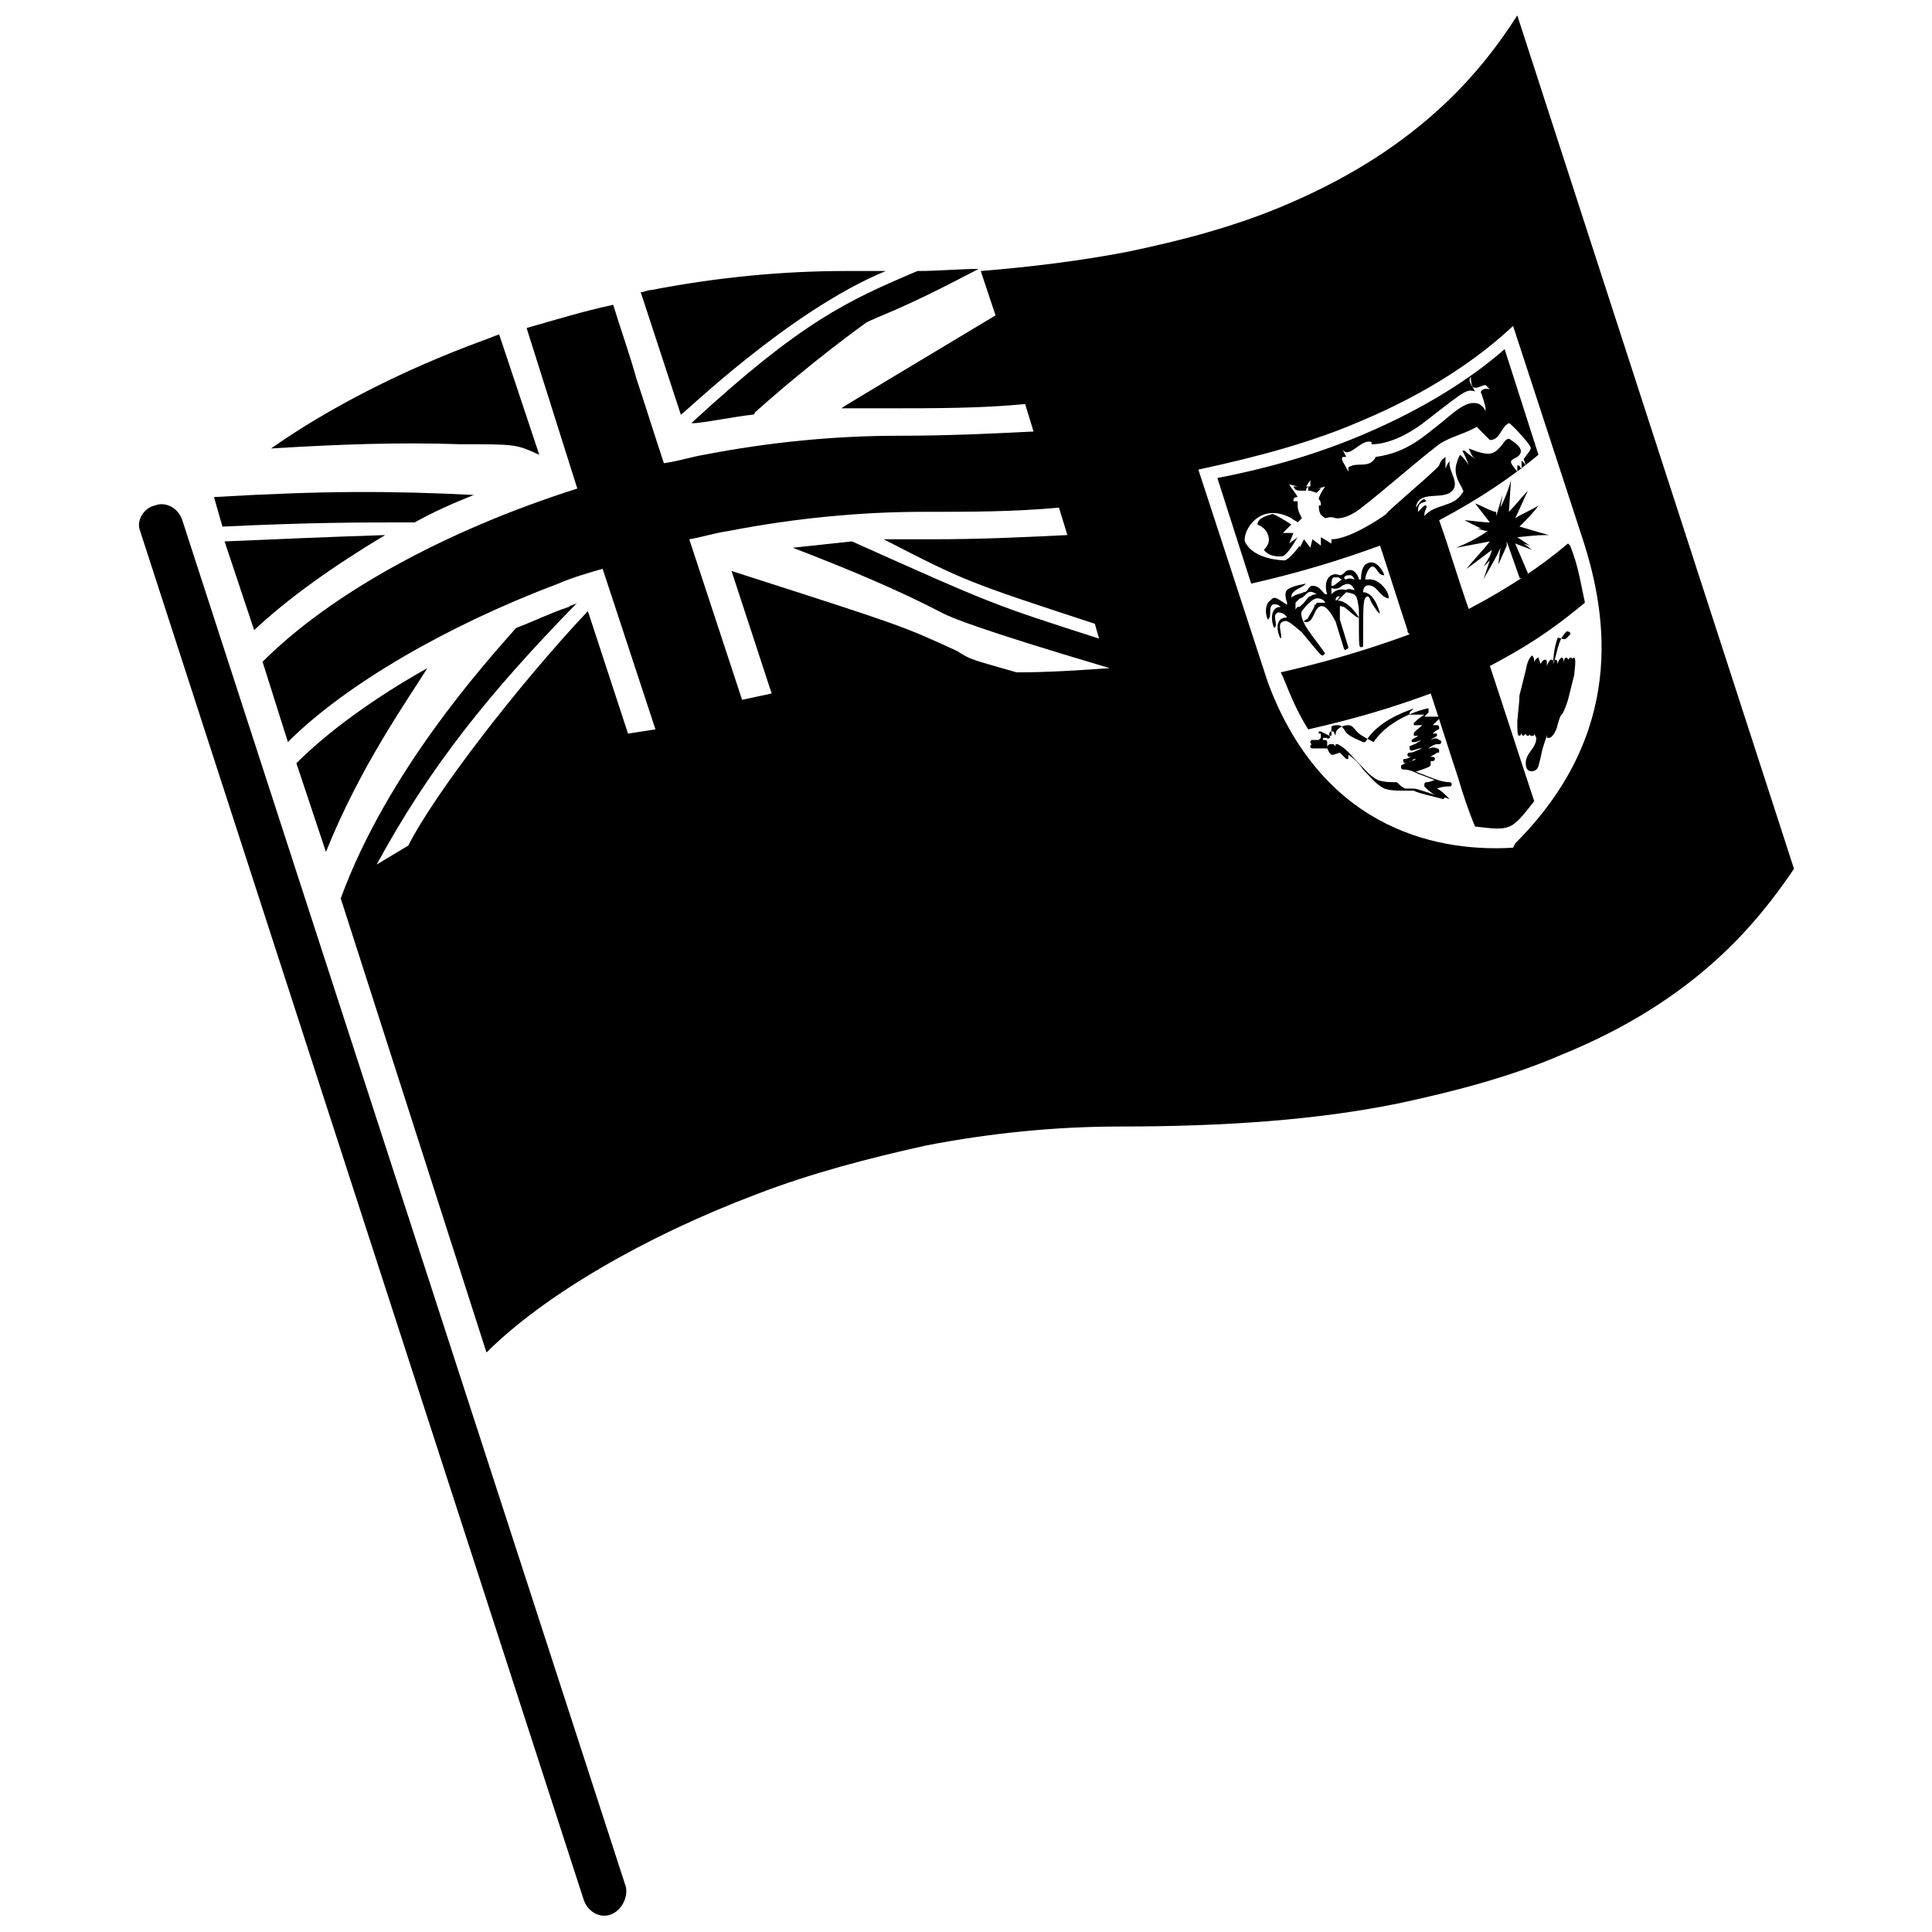
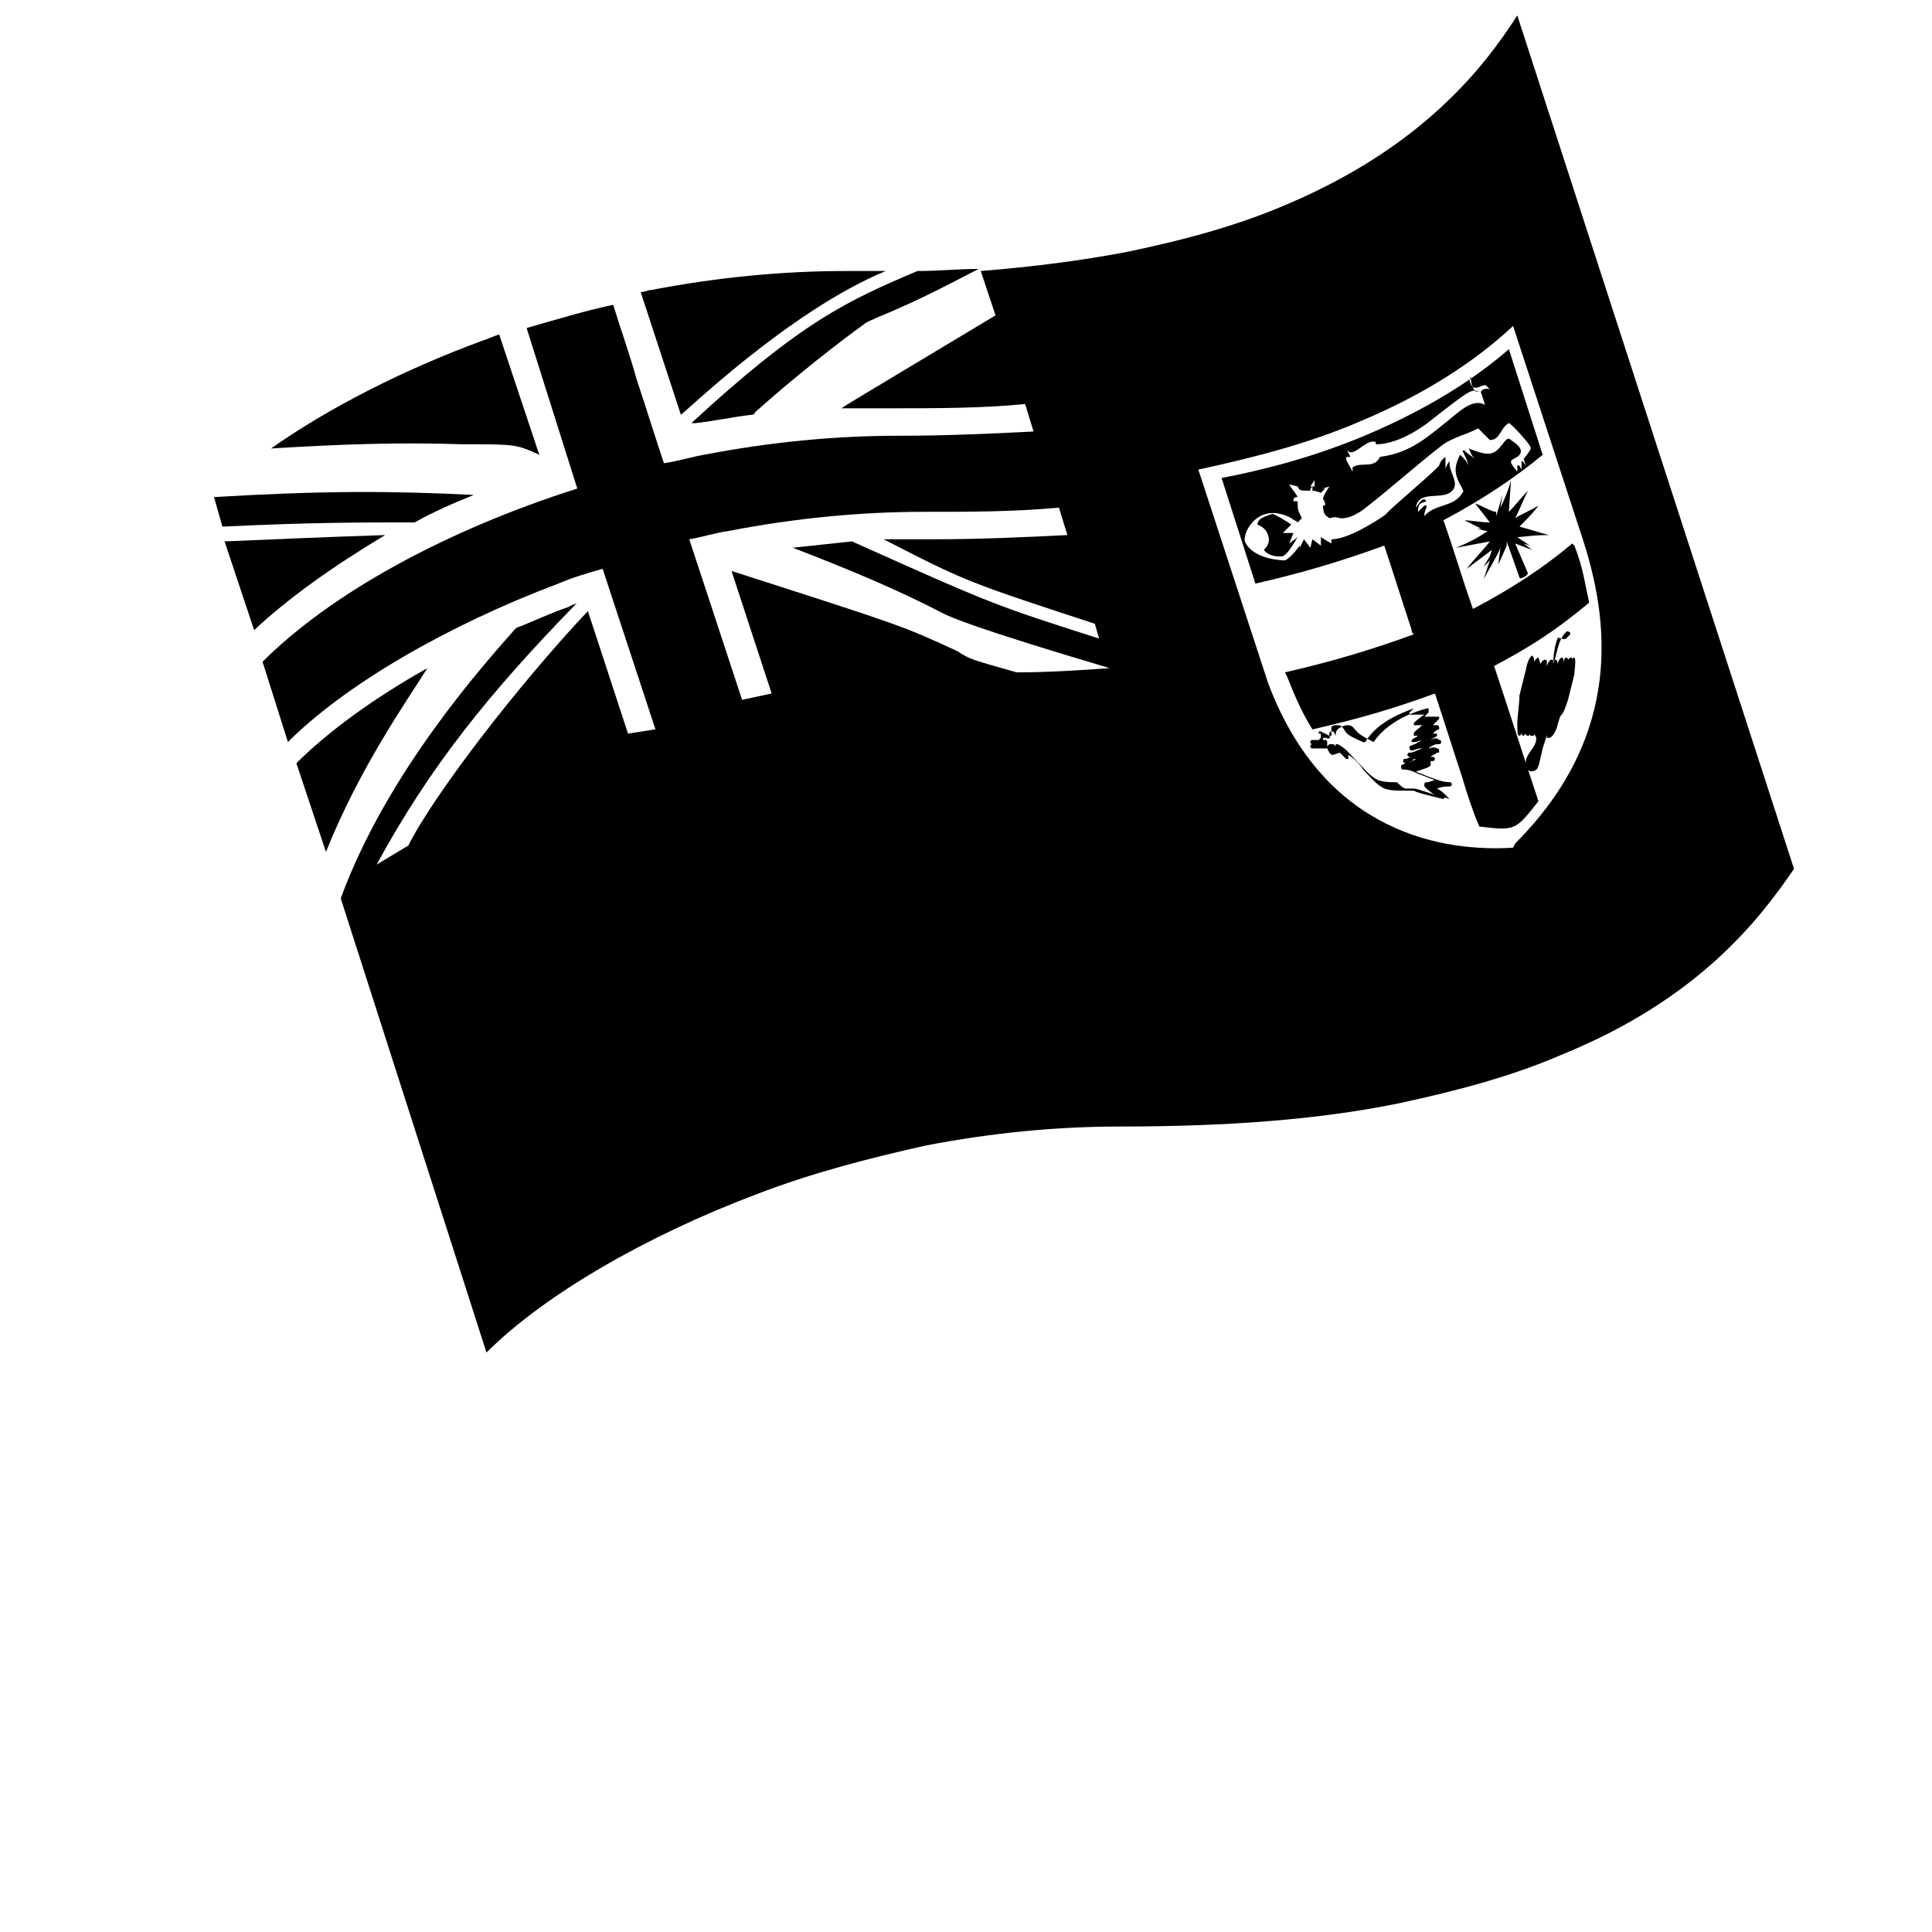
<svg xmlns="http://www.w3.org/2000/svg" width="800px" height="800px" version="1.1" viewBox="144 144 512 512">
  <defs>
    <clipPath id="b">
      <path d="m180 277h130v374.9h-130z" />
    </clipPath>
    <clipPath id="a">
      <path d="m213 148.09h407v354.91h-407z" />
    </clipPath>
  </defs>
  <g clip-path="url(#b)">
-     <path d="m305.95 651.34c-2.801 1.121-6.156-0.559-7.277-3.918l-117.55-362.74c-1.121-2.801 1.121-6.156 3.918-6.719 2.801-1.121 6.156 0.559 7.277 3.918l117.55 362.18c0.562 2.797-1.117 6.156-3.918 7.277z" />
-   </g>
+     </g>
  <path d="m211.35 310.99-7.836-23.512c12.875-0.559 25.75-1.121 42.543-1.68-13.996 8.398-25.754 16.793-34.707 25.191" />
  <path d="m324.43 253.89-10.637-32.469c1.121 0 1.68-0.559 2.801-0.559 17.352-3.359 34.707-5.039 51.5-5.039h10.637c-25.75 10.637-53.738 38.066-54.301 38.066" />
  <path d="m286.92 264.53c-6.156-2.801-6.156-2.801-20.711-2.801-16.793-0.559-31.906 0-50.383 1.121 15.113-10.637 34.707-20.711 55.98-28.551 1.68-0.559 2.801-1.121 4.477-1.68l10.637 31.91" />
  <path d="m230.38 369.77-7.836-23.512c8.398-8.398 20.711-17.352 34.707-25.191-5.598 8.957-17.914 26.312-26.871 48.703" />
  <path d="m253.89 282.44c-15.113 0-27.43 0-50.941 1.121l-2.238-7.836c28.551-1.68 46.461-1.68 68.855-0.559-5.602 2.238-10.637 4.477-15.676 7.273" />
  <path d="m343.46 253.89c-5.039 0.559-10.078 1.68-15.113 2.238h-1.121c29.109-26.871 41.426-32.469 59.898-40.305 5.598 0 11.195-0.559 16.234-0.559-4.477 2.238-14.555 7.836-26.871 12.875-1.121 0.559-2.801 1.121-3.359 1.68 0 0-13.434 9.516-29.109 23.512 0 0.559-0.559 0.559-0.559 0.559" />
  <g clip-path="url(#a)">
    <path d="m340.66 329.46-13.996-42.543c3.359-0.559 6.719-1.68 10.637-2.238 17.352-3.359 34.707-5.039 51.5-5.039 12.316 0 24.07 0 35.828-1.121l2.238 7.277c-11.195 0.559-22.953 1.121-35.828 1.121h-12.875c21.832 11.195 21.832 11.195 55.98 22.391l1.121 3.918c-27.988-8.957-27.988-8.957-65.496-25.75-5.039 0.559-10.637 1.121-15.676 1.68 14.555 5.598 27.988 11.195 39.746 17.352 2.238 1.121 8.398 3.918 44.223 14.555-7.836 0.559-16.234 1.121-24.629 1.121 8.398 0 16.793-0.559 24.629-1.121-7.836 0.559-16.234 1.121-24.629 1.121-11.754-3.359-12.316-3.359-15.676-5.598-14.555-6.719-14.555-6.719-59.898-21.273l10.637 32.469c-2.797 0.559-5.035 1.121-7.836 1.68 2.801-0.559 5.039-1.121 7.836-1.68-2.797 0.559-5.035 1.121-7.836 1.68m204.32 39.184c-17.914 1.121-49.82-3.359-64.934-43.664l-18.473-56.539c15.676-3.359 30.23-7.277 43.105-12.875 17.352-7.277 30.789-16.234 40.305-25.191l18.473 56.539c6.719 20.711 11.195 51.5-17.914 80.609l-0.562 1.121m74.453 5.602-73.336-226.16c-8.957 13.996-25.191 34.707-60.457 49.82-12.875 5.598-26.871 9.516-43.105 12.875-11.754 2.238-24.629 3.918-38.625 5.039l3.918 11.754c-39.184 23.512-39.184 23.512-40.863 24.629h12.875c12.316 0 24.07 0 35.828-1.121l2.238 7.277c-11.195 0.559-22.953 1.121-35.828 1.121-16.793 0-34.148 1.68-51.5 5.039-3.359 0.559-6.719 1.68-10.637 2.238-2.238-6.719-5.039-15.676-7.277-22.391-1.68-6.156-4.477-13.996-6.156-19.594-7.836 1.68-15.113 3.918-22.953 6.156l13.434 42.543c-35.266 11.195-65.496 27.988-83.41 45.902l6.719 21.273c15.113-15.113 41.984-30.789 71.652-41.984 3.918-1.68 7.836-2.801 11.754-3.918l13.996 42.543-7.269 1.125-10.637-32.469c-18.473 19.594-40.863 48.703-47.582 62.137l-8.398 5.039c13.996-25.75 29.668-45.344 53.18-69.414-0.559 0.559-1.68 0.559-2.238 1.121-5.039 1.68-9.516 3.918-13.996 5.598-8.398 9.516-34.148 38.066-46.461 71.652l38.625 120.36c15.113-15.113 41.984-30.789 71.652-41.984 14.555-5.598 29.668-9.516 44.781-12.875 17.352-3.359 34.707-5.039 51.5-5.039 27.43 0 52.059-1.68 73.891-6.156 15.676-3.359 30.23-7.277 43.105-12.875 35.828-14.555 52.062-35.27 61.582-49.262" />
  </g>
  <path d="m526.51 355.77c-0.562 0-0.562 0 0 0-6.719-1.68-6.719-1.68-7.836-2.238h-2.801c-1.68 0-3.359 0-5.039-0.559-2.238-1.121-3.918-3.359-5.598-5.039-1.121-1.68-2.238-2.801-3.918-3.918v0.559 0.559h-0.559l-1.68-1.68-1.68 0.562h-0.559l-0.559-0.559-0.559-1.121h-3.918s-0.559 0-0.559-0.559c0 0 0-0.559 0.559-0.559h0.559-0.559s-0.559 0-0.559-0.559c0 0 0-0.559 0.559-0.559h1.68l0.555-0.562v-0.559-0.559l-0.559-0.004v-0.559h0.559l1.121 0.559h0.559l0.559 0.559v-0.559s0-0.559 0.559-0.559h0.559l0.559 1.121c0-0.559 0-1.121 0.559-1.68 0.559-0.559 1.68-1.121 2.801-1.121s1.68 1.121 2.238 1.68c0.559 0.559 1.121 1.121 4.477 2.801 4.477-6.719 13.996-8.957 14.555-8.957v0.559 0.559c-0.559 0.559-0.559 0.559-1.121 1.121h3.359 0.559v0.559c-0.559 0.559-1.121 1.121-1.68 1.68h1.121s0.559 0 0.559 0.559v0.559c-0.559 0-1.121 0.559-1.68 1.121h0.559 0.559v0.559c-0.559 0.559-1.121 0.559-1.68 1.121 1.121-0.559 1.68-0.559 2.238 0 0 0 0.559 0 0.559 0.559 0 0 0 0.559-0.559 0.559h-0.559c-0.559 0-1.68 0.559-2.238 1.121 0.559 0 1.121-0.559 2.238 0 0 0 0.559 0 0.559 0.559v0.559h-0.559c-0.559 0.559-1.121 0.559-1.68 1.121h0.559s0.559 0 0.559 0.559c0 0 0 0.559-0.559 0.559h-1.121 0.559v0.559 0.559c-0.559 0.559-0.559 0.559-3.918 1.68 1.121 0.559 1.68 0.559 2.801 1.121 1.68 0.559 3.918 1.68 6.156 1.68 0 0 0.559 0 0.559 0.559 0 0 0 0.559-0.559 0.559-1.121 0-1.68 0-3.359 0.559 1.121 0.559 1.68 1.121 2.801 2.238l0.559 0.559c-1.664-0.551-1.105-0.551-1.664 0.008zm-10.078-2.797h1.68c1.121 0 1.121 0 6.156 1.68-1.121-0.559-2.238-1.68-2.801-2.238v-0.559s0-0.559 0.559-0.559c1.121 0 1.68-0.559 2.238-0.559-1.68-0.559-2.801-1.121-4.477-1.68-1.121-0.559-2.238-1.121-3.918-1.121 0 0-0.559 0-0.559-0.559v-0.559c2.238-1.121 3.359-1.121 3.918-1.68-0.559 0-0.559 0-1.121 0.559-0.559 0-1.121 0.559-1.68 0.559 0 0-0.559 0-0.559-0.559s0-0.559 0.559-0.559c0.559 0 1.121-0.559 1.68-0.559h0.559-1.121s-0.559 0-0.559-0.559c0 0 0-0.559 0.559-0.559 1.121 0 1.68-0.559 3.359-1.121h-0.559c-0.559 0-1.68 0.559-2.238 0.559 0 0-0.559 0-0.559-0.559v-0.559c1.121-0.559 1.68-0.559 2.238-1.121 0.559 0 0.559-0.559 1.121-0.559-0.559 0-1.121 0.559-2.238 0.559h-0.559v-0.559c0.559-0.559 1.121-0.559 1.68-1.121h-0.559-0.559v-0.559c0-0.559 1.121-1.121 2.238-2.238h-0.559-1.121-0.559v-0.559c0.559-0.559 1.121-1.121 2.801-2.238h-3.359-0.559v-0.559l1.121-1.121c-2.801 1.121-9.516 3.359-12.875 8.957h-0.559c-3.918-1.68-4.477-2.238-5.039-3.359-0.559-0.559-0.559-1.121-1.68-1.121-0.559 0-1.68 0-1.68 0.559v1.121 1.121h-0.559l-0.559-0.559h-0.559l1.121 0.559s0.559 0.559 0 0.559c0 0-0.559 0.559-0.559 0h-1.121v0.559h0.559s0.559 0 0.559 0.559v1.121l0.559-0.559h0.559 0.559l0.559 0.559v-0.559h0.559c2.238 1.121 3.359 2.801 5.039 4.477 1.68 1.68 3.359 3.918 5.598 5.039 1.68 0.559 3.359 0.559 5.039 0.559 1.676 1.672 2.234 1.672 2.234 1.672z" />
  <path d="m558.98 311.55c-2.238 2.238-2.238 5.598-3.359 8.398 0-1.121 0-1.121-0.559-1.121 0 0-0.559 0-1.121 1.68 0-1.68 0-1.68-0.559-1.68 0 0-0.559 0-1.121 1.121l-0.559-1.68s-0.559 0-1.121 1.121c0-0.559 0-1.121-0.559-1.68 0 0-1.121 0.559-1.68 3.918-0.559 2.238-1.121 4.477-1.68 6.719 0 1.121 0 1.121-0.559 6.719 0 2.801 0 3.918 0.559 3.918 0 0 0.559 0 0.559-1.121 0 0.559 0 1.121 0.559 1.121l0.559-0.559s0 0.559 0.559 0.559c0 0 0.559 0 0.559-0.559 0 0.559 0 0.559 0.559 0.559 0.559 0 0.559 0 0.559-0.559l0.559 1.121c0 2.801-2.801 3.918-2.801 6.719s2.238 2.238 2.801 1.68c0.559-0.559 0.559-0.559 1.68-5.598 1.121-3.359 1.121-3.359 1.121-3.918v1.121h0.559c1.121 0 2.238-2.801 2.238-3.359 0.559-1.68 0.559-2.238 1.121-2.801 0.559-0.559 1.121-2.238 1.68-3.918 0.559-2.238 1.121-4.477 1.68-6.719 0-1.121 0.559-3.918 0-4.477 0 0-0.559 0-0.559 0.559 0-0.559 0-0.559-0.559-0.559l-0.559 0.559s0-0.559-0.559-0.559c0 0-0.559 0-0.559 1.68 0-0.559 0-1.68-0.559-1.68 0 0-0.559 0-1.121 1.68 0-0.559 0-1.121-0.559-1.121 0 0-0.559 0-0.559 1.121 0-3.918 1.121-6.719 1.121-6.719 0-0.559 0.559 0 1.121 0 1.121 0.559 1.68-0.559 1.68-0.559 1.68-1.129-0.562-1.688-0.562-1.129" />
  <path d="m534.91 277.41 3.918 5.039c-2.238 0-5.039-0.559-6.719-0.559l4.477 2.238h-1.121l2.238 0.559h0.559c-2.238 1.68-5.598 3.359-8.398 4.477 2.801-0.559 6.156-1.121 8.957-1.68-1.68 2.238-4.477 5.039-6.156 7.277 2.238-1.68 4.477-3.359 6.719-5.039l-0.559 1.68-1.68 2.801 1.68-1.68-1.68 5.039c1.121-2.238 3.359-5.598 4.477-8.398l-0.559 4.477 2.238-5.039v-1.121l3.359 9.516s0 0.559 1.121 0c1.121-0.559 1.121-1.121 1.121-1.121l-3.356-7.832 4.477 1.68-2.238-1.68 1.68 0.559-3.359-2.238c5.598-0.559 5.598-0.559 8.398-0.559-2.238-0.559-5.598-1.68-7.836-2.238 1.68-1.68 3.918-3.918 5.039-5.598-1.68 1.121-4.477 2.238-6.156 3.359 1.121-2.238 2.238-5.039 3.359-7.277-1.68 1.68-3.359 3.918-5.039 5.598l0.559-8.398c-0.559 2.238-1.68 5.039-2.801 7.277l0.559-3.359-1.68 5.598v-1.121c-1.117 0.004-3.918-1.676-5.598-2.234" />
-   <path d="m497.96 303.16c0-0.559 0-1.121 1.121-1.121 0 0-0.562 1.121-1.121 1.121m-1.117-1.68v-1.68c1.121 0.559 2.238 0 2.801-0.559 1.121-0.559 2.238-1.121 3.359 1.121-0.559 0-1.68-0.559-2.238 0-2.246-0.562-3.363 0.555-3.922 1.117m-8.398 1.117c0.559 0 1.121-0.559 1.68-1.121 0.559-0.559 1.121-1.121 2.801 0-1.121 0-1.68 0.559-1.68 0.559-0.559 0-1.121 1.121-1.68 1.68l-0.559 0.559c-0.562 0.566-0.562 0.566-1.121 0.566-0.559 0.559-0.559 0.559-0.559 1.121v-2.238c-0.004-0.004 1.117-1.125 1.117-1.125m12.316-5.035c-0.559 0-0.559-0.559-0.559-0.559 0.559-0.559 0.559-0.559 1.68-0.559 0.559 0 1.121 1.121 1.121 1.121-1.684-0.566-2.242-0.004-2.242-0.004m-3.918 1.68c0-1.121 0-1.68 0.559-2.238h1.121c0.559 0 0.559 0.559 1.121 0.559l-2.242 1.68h-0.559m3.918-3.922c-0.559 0.559-1.121 1.121-1.68 1.121-2.801-1.121-4.477 1.68-3.359 5.039h-0.559c-1.121-1.121-1.68-2.238-3.359-2.238-1.121 0-1.121 1.68-2.238 1.68-1.121 0.559-2.238 0.559-2.801 1.121-0.559 0-0.559 0.559-0.559 0.559 0-0.559 0-1.121 0.559-1.68 1.121-1.121 2.238-1.121 3.359-2.238 0 0-3.918 0.559-5.039 1.68-0.559 0.559-0.559 1.68 0 3.359v0.559c-3.359-2.238-3.359-2.238-4.477-1.121-1.68 1.121-1.121 4.477-0.559 5.039 1.121-1.121 0-2.801 1.121-3.918 0 0 1.121-0.559 2.238 0.559-3.359 0-2.238 5.039-1.68 5.598 1.121-1.121-0.559-2.801 0.559-3.918 0.559-0.559 2.238 0 2.801 1.121-3.918 0-2.238 5.039-1.68 5.598 0.559-1.121-1.121-3.918 0.559-4.477 1.121-0.559 1.68 0 5.039 2.801 5.039 6.156 5.039 6.156 5.598 6.156 0.559-0.559 0.559-0.559 0.559-0.559-1.121-1.68-3.359-4.477-4.477-6.156-1.121-1.68-2.238-3.918-1.68-5.039 0 0 2.801-3.918 4.477-3.359 0.559 0 1.68 0.559 1.68 1.121h-2.238s0 0.559-0.559 0.559c0 0.559 0 0.559-1.68 3.359 0 0.559-1.121 0.559-1.121 1.121 1.68 0.559 2.238-1.121 2.801-2.238 1.68-3.918 3.918-1.121 5.598 2.238l2.238 7.277s0.559 0.559 0.559 0c0 0 0.559 0 0.559-0.559l-2.238-7.277v-3.359c0-0.559 0.559 0 1.121 0 3.359 2.801 3.359 2.801 3.918 2.801-1.68-2.801-3.918-4.477-5.598-4.477l2.238-2.238c2.801 0.559 2.801 0.559 3.359 4.477 0 10.078 0 10.078 0.559 10.078 0.559 0 0.559 0 0.559-0.559 0-11.754 0-12.316 1.121-12.875 0.559 0 0.559 0.559 1.121 1.68 1.121 1.68 1.68 2.801 2.238 2.801-1.121-3.918-2.801-5.598-4.477-5.598 0-1.121 0.559-2.238 2.238-1.68 1.68 0.559 2.238 2.801 4.477 3.359 0.559-1.121-2.238-5.598-5.598-5.039h-0.559c0-1.121 1.121-3.918 2.238-3.359 1.121 0.559 1.121 2.238 2.801 2.238 0-0.559-2.238-5.039-5.039-2.801-0.559 0.559-1.121 1.68-1.121 3.918h-0.559c0-0.574-1.121-3.371-3.359-2.254" />
  <path d="m481.17 280.2c-1.68 0.559-3.918 1.121-3.918 2.801 1.121 0.559 2.238 1.121 2.801 2.801 0.559 1.68 0 2.801-1.121 3.918 1.68 2.238 5.039 1.68 5.039 1.68 1.121-0.559 2.238-2.238 3.918-5.039-0.559 0.559-1.68 1.121-2.238 1.68l1.121-2.801h-2.801c0.559-0.559 1.68-1.68 2.238-2.238-1.68-1.121-4.481-2.801-5.039-2.801" />
-   <path d="m534.91 247.73c-1.68-2.801-1.68-2.801-1.121-3.918 0 2.238 0.559 2.801 0.559 2.801 1.121 0.559 2.238-0.559 3.359-0.559l1.121 1.121c-1.68-0.559-2.801 0.559-2.238 1.121 1.68 5.039 1.68 5.039-1.68 8.398 0.559 0.559 3.918 3.918 3.918 3.918 2.801 0 2.801-3.359 5.039-4.477 0.559 0 5.598 5.598 5.598 6.156 0.559 0.559 0 1.121-1.68 3.359l0.559 1.68c-0.559-0.559-0.559-1.121-1.121-1.121v2.238c-0.559-1.121-0.559-1.121-1.121-1.121v1.68c-2.238-2.801-2.238-2.801 0-3.918 2.238-1.68 0-3.359-1.68-4.477-0.559-0.559-1.121-0.559-2.238 1.121-2.238 2.801-3.359 3.359-8.957 1.121 0.559 1.121 0.559 1.68 1.68 2.801-0.559-0.559-1.68-1.121-2.801-2.238h-0.559c0.559 1.121 1.121 2.238 1.68 3.918-0.559-1.121-1.121-1.68-2.238-2.801-0.559 0.559-1.121 2.801-1.121 2.801-0.559 2.801 1.121 5.039 1.68 6.156 0 0.559 0.559 0.559 0 1.121-2.238 3.918-7.277 2.801-10.078 6.156 0-0.559 0-1.121 0.559-2.238v-0.559h-0.559l-1.68 1.68c0-2.238 0.559-2.238 2.238-2.801l-0.559-0.559c-0.559 0-1.121 0.559-2.238 2.238 0.559-4.477 6.156-2.238 8.957-3.918 3.359-2.238-0.559-5.598 0-8.398-0.559 0.559-1.121 1.68-1.121 2.238v-3.359c-0.559 0.559-1.121 0.559-1.68 2.238-0.559 1.121-13.996 12.316-13.996 12.875-2.238 1.68-10.078 6.719-14.555 6.719v1.121l-2.789-1.688v2.238l-2.238-1.68-0.559 2.238-1.68-2.238-1.121 2.238v-0.559c-1.68 2.238-2.801 3.359-3.918 3.918 0 0-8.398 0-10.637-5.039-0.559-2.801 3.918-10.637 12.316-6.156 0.559 0.559 1.121 0.559 1.68 1.121l1.121-1.121c-1.121-2.238-1.121-2.238-1.121-4.477h-0.559-0.559c0-0.559 0-1.121 1.121-1.121-0.559-1.121-1.68-2.238-2.238-3.359l2.238 0.559h-1.121c0.559 1.121 0.559 1.121 3.359 1.121 0-0.559 0-0.559 0.559-1.121h-0.559l1.121-1.68v1.68h-0.559v1.121c0.559 0 0.559 0 2.238 0.559 0.559-0.559 0.559-0.559 1.121-1.121h-1.121c0.559 0 0.559 0 2.238-0.559-1.121 1.68-1.68 2.801-1.68 3.359 0.559 0.559 0.559 1.121 0.559 1.68h-0.559c0 2.801 1.121 2.801 1.68 3.359 0.559 0 1.121-0.559 2.801 0 0 0 2.238 0.559 6.156-2.238 7.277-5.598 13.996-11.754 21.273-17.352 3.359-2.238 7.277-2.801 10.637-5.039 2.801-2.801 1.68-4.477 0-5.598-2.801-1.121-5.598 1.121-9.516 4.477-5.039 3.918-9.516 8.398-17.914 9.516-1.68 3.359-5.039 1.121-7.277 2.801v1.121c-1.129-2.242-1.688-2.801-1.688-3.363 0-0.559 0-0.559 1.121-0.559l-1.121-2.238c1.68 3.359 5.039-2.801 7.836-1.68v0.559s6.156 0.559 15.113-6.719c10.078-7.836 10.078-7.836 12.316-7.277m7.84-11.195c-8.957 7.836-21.273 15.676-36.945 22.391-11.754 5.039-24.629 8.957-39.184 11.754l8.957 27.988c12.316-2.801 23.512-6.156 34.148-10.078 2.238 6.719 5.039 15.676 7.277 22.391 0 0.559 0 0.559 0.559 1.121-10.637 3.918-21.832 7.277-34.148 10.078l0.559 1.121c2.238 5.598 3.918 9.516 6.719 13.996 12.316-2.801 21.832-5.598 32.469-9.516 2.238 6.719 5.039 15.676 7.277 22.391 1.121 3.918 2.801 8.957 4.477 12.875 9.516 1.121 9.516 1.121 15.676-6.719-3.918-11.754-7.836-24.07-11.754-35.828 8.398-4.477 15.113-8.398 25.191-16.793-1.121-5.039-1.68-9.516-3.918-15.113l-0.566-0.559c-7.277 6.156-15.676 11.754-26.309 17.352-2.801-7.836-5.039-15.676-7.836-23.512 10.637-5.598 19.594-11.754 26.309-17.352l-8.957-27.988" />
+   <path d="m534.91 247.73c-1.68-2.801-1.68-2.801-1.121-3.918 0 2.238 0.559 2.801 0.559 2.801 1.121 0.559 2.238-0.559 3.359-0.559l1.121 1.121c-1.68-0.559-2.801 0.559-2.238 1.121 1.68 5.039 1.68 5.039-1.68 8.398 0.559 0.559 3.918 3.918 3.918 3.918 2.801 0 2.801-3.359 5.039-4.477 0.559 0 5.598 5.598 5.598 6.156 0.559 0.559 0 1.121-1.68 3.359l0.559 1.68c-0.559-0.559-0.559-1.121-1.121-1.121v2.238c-0.559-1.121-0.559-1.121-1.121-1.121v1.68c-2.238-2.801-2.238-2.801 0-3.918 2.238-1.68 0-3.359-1.68-4.477-0.559-0.559-1.121-0.559-2.238 1.121-2.238 2.801-3.359 3.359-8.957 1.121 0.559 1.121 0.559 1.68 1.68 2.801-0.559-0.559-1.68-1.121-2.801-2.238h-0.559c0.559 1.121 1.121 2.238 1.68 3.918-0.559-1.121-1.121-1.68-2.238-2.801-0.559 0.559-1.121 2.801-1.121 2.801-0.559 2.801 1.121 5.039 1.68 6.156 0 0.559 0.559 0.559 0 1.121-2.238 3.918-7.277 2.801-10.078 6.156 0-0.559 0-1.121 0.559-2.238v-0.559h-0.559l-1.68 1.68c0-2.238 0.559-2.238 2.238-2.801l-0.559-0.559c-0.559 0-1.121 0.559-2.238 2.238 0.559-4.477 6.156-2.238 8.957-3.918 3.359-2.238-0.559-5.598 0-8.398-0.559 0.559-1.121 1.68-1.121 2.238v-3.359c-0.559 0.559-1.121 0.559-1.68 2.238-0.559 1.121-13.996 12.316-13.996 12.875-2.238 1.68-10.078 6.719-14.555 6.719v1.121l-2.789-1.688v2.238l-2.238-1.68-0.559 2.238-1.68-2.238-1.121 2.238v-0.559c-1.68 2.238-2.801 3.359-3.918 3.918 0 0-8.398 0-10.637-5.039-0.559-2.801 3.918-10.637 12.316-6.156 0.559 0.559 1.121 0.559 1.68 1.121l1.121-1.121c-1.121-2.238-1.121-2.238-1.121-4.477h-0.559-0.559c0-0.559 0-1.121 1.121-1.121-0.559-1.121-1.68-2.238-2.238-3.359l2.238 0.559c0.559 1.121 0.559 1.121 3.359 1.121 0-0.559 0-0.559 0.559-1.121h-0.559l1.121-1.68v1.68h-0.559v1.121c0.559 0 0.559 0 2.238 0.559 0.559-0.559 0.559-0.559 1.121-1.121h-1.121c0.559 0 0.559 0 2.238-0.559-1.121 1.68-1.68 2.801-1.68 3.359 0.559 0.559 0.559 1.121 0.559 1.68h-0.559c0 2.801 1.121 2.801 1.68 3.359 0.559 0 1.121-0.559 2.801 0 0 0 2.238 0.559 6.156-2.238 7.277-5.598 13.996-11.754 21.273-17.352 3.359-2.238 7.277-2.801 10.637-5.039 2.801-2.801 1.68-4.477 0-5.598-2.801-1.121-5.598 1.121-9.516 4.477-5.039 3.918-9.516 8.398-17.914 9.516-1.68 3.359-5.039 1.121-7.277 2.801v1.121c-1.129-2.242-1.688-2.801-1.688-3.363 0-0.559 0-0.559 1.121-0.559l-1.121-2.238c1.68 3.359 5.039-2.801 7.836-1.68v0.559s6.156 0.559 15.113-6.719c10.078-7.836 10.078-7.836 12.316-7.277m7.84-11.195c-8.957 7.836-21.273 15.676-36.945 22.391-11.754 5.039-24.629 8.957-39.184 11.754l8.957 27.988c12.316-2.801 23.512-6.156 34.148-10.078 2.238 6.719 5.039 15.676 7.277 22.391 0 0.559 0 0.559 0.559 1.121-10.637 3.918-21.832 7.277-34.148 10.078l0.559 1.121c2.238 5.598 3.918 9.516 6.719 13.996 12.316-2.801 21.832-5.598 32.469-9.516 2.238 6.719 5.039 15.676 7.277 22.391 1.121 3.918 2.801 8.957 4.477 12.875 9.516 1.121 9.516 1.121 15.676-6.719-3.918-11.754-7.836-24.07-11.754-35.828 8.398-4.477 15.113-8.398 25.191-16.793-1.121-5.039-1.68-9.516-3.918-15.113l-0.566-0.559c-7.277 6.156-15.676 11.754-26.309 17.352-2.801-7.836-5.039-15.676-7.836-23.512 10.637-5.598 19.594-11.754 26.309-17.352l-8.957-27.988" />
</svg>